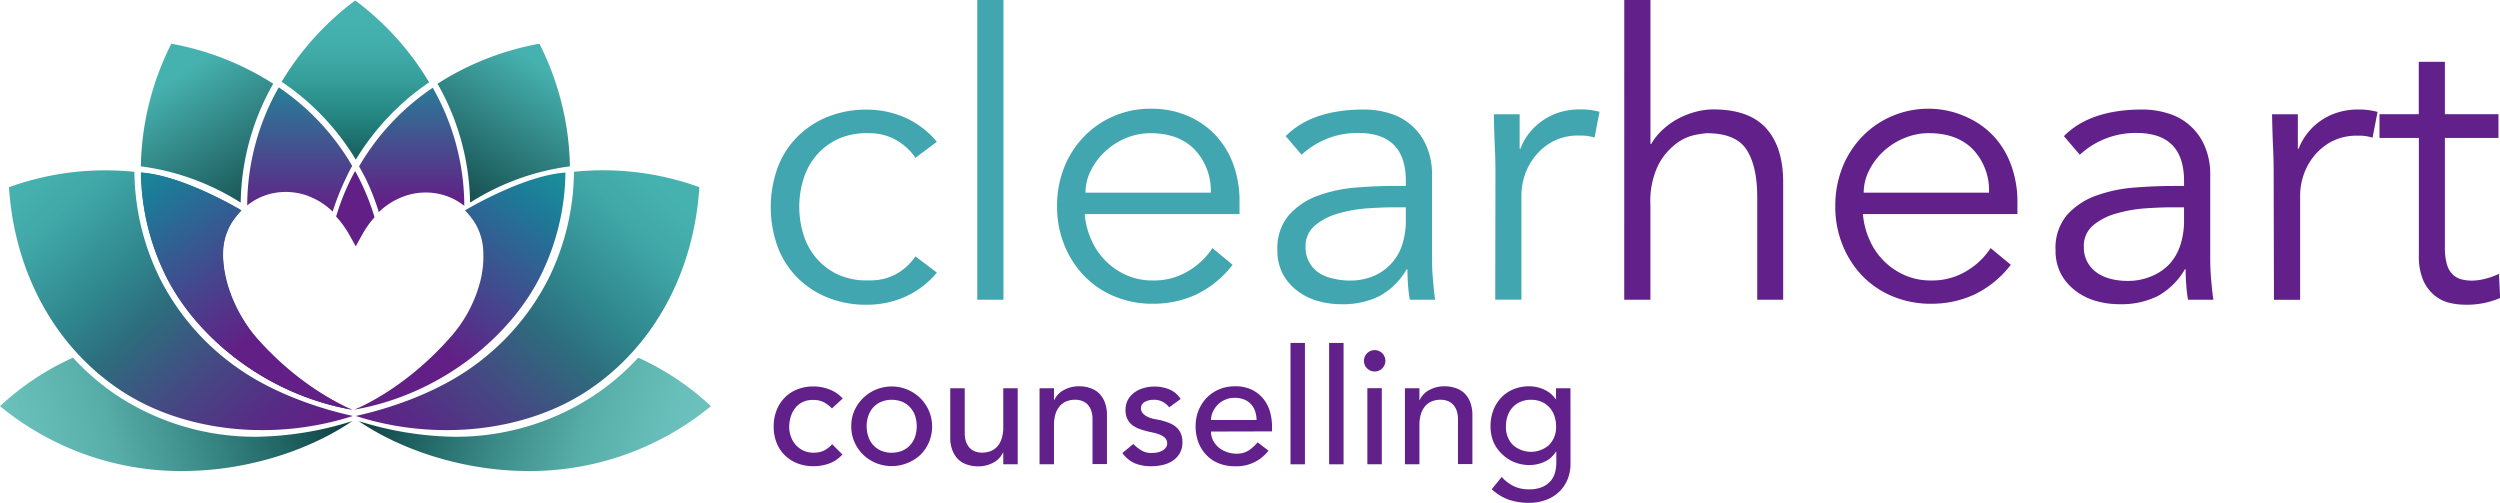
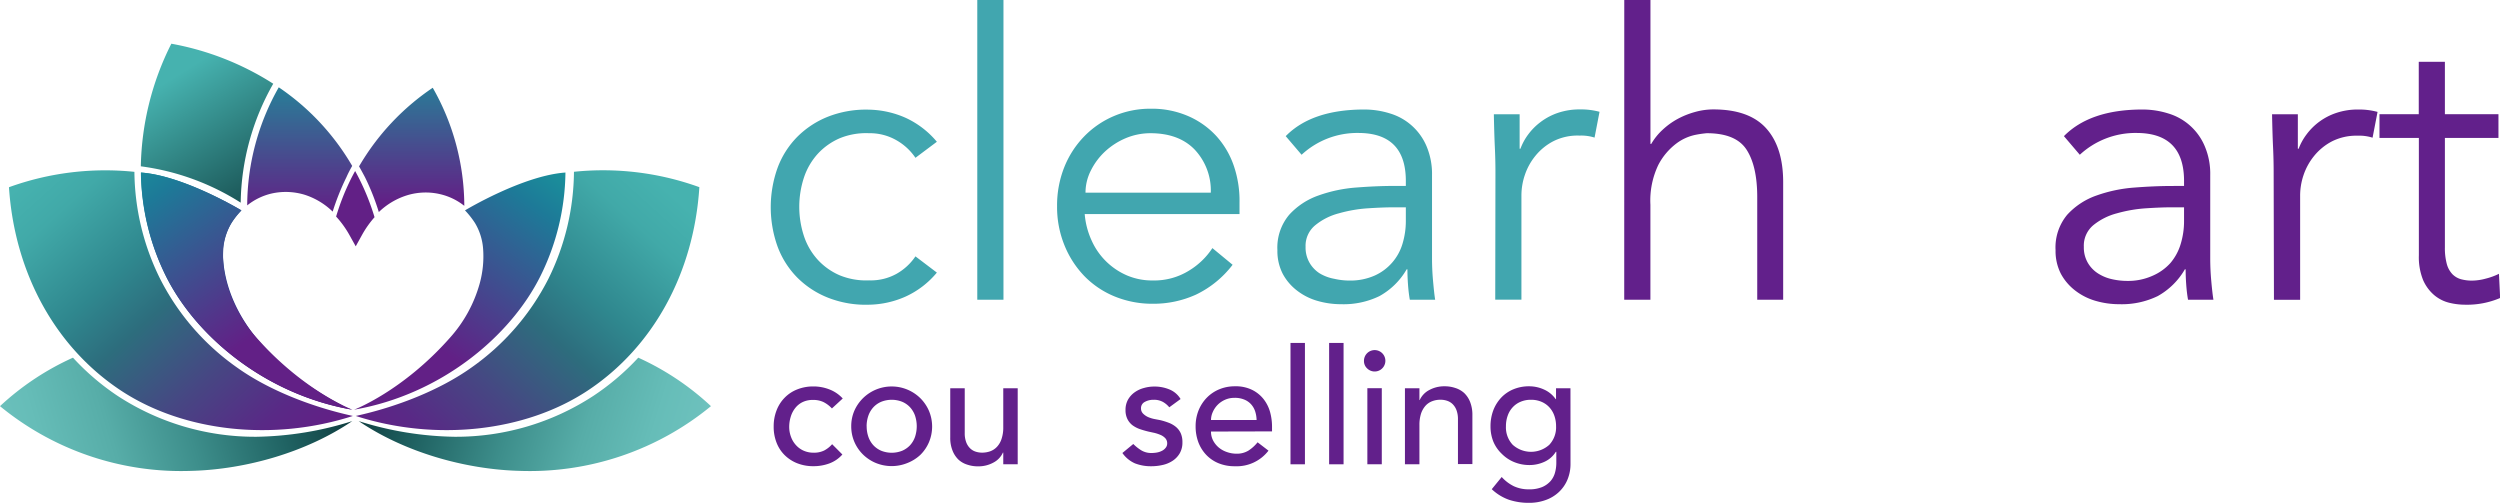
<svg xmlns="http://www.w3.org/2000/svg" xmlns:xlink="http://www.w3.org/1999/xlink" viewBox="0 0 502.21 101.01">
  <defs>
    <style>.cls-1{fill:#62208b;}.cls-2{fill:#41a6af;}.cls-3{fill:url(#linear-gradient);}.cls-4{fill:url(#linear-gradient-2);}.cls-5{fill:url(#linear-gradient-3);}.cls-6{fill:url(#linear-gradient-4);}.cls-7{fill:url(#linear-gradient-5);}.cls-8{fill:url(#linear-gradient-6);}.cls-9{fill:#622086;}.cls-10{fill:url(#linear-gradient-7);}.cls-11{fill:url(#linear-gradient-8);}.cls-12{fill:url(#linear-gradient-9);}.cls-13{fill:url(#linear-gradient-10);}.cls-14{fill:url(#linear-gradient-11);}.cls-15{fill:url(#linear-gradient-12);}</style>
    <linearGradient id="linear-gradient" x1="-713.53" y1="659.38" x2="-713.53" y2="659.63" gradientTransform="matrix(145.18, 0, 0, -156.66, 103662.18, 103336.62)" gradientUnits="userSpaceOnUse">
      <stop offset="0" stop-color="#0f3d3f" />
      <stop offset="0.14" stop-color="#175a5a" />
      <stop offset="0.36" stop-color="#23837f" />
      <stop offset="0.57" stop-color="#379f9b" />
      <stop offset="0.74" stop-color="#42aeab" />
      <stop offset="0.87" stop-color="#46b2af" />
    </linearGradient>
    <linearGradient id="linear-gradient-2" x1="-712.62" y1="660.38" x2="-712.82" y2="660.55" gradientTransform="matrix(338.32, 0, 0, -255.75, 241158.72, 168979.74)" gradientUnits="userSpaceOnUse">
      <stop offset="0.01" stop-color="#622086" />
      <stop offset="0.12" stop-color="#592986" />
      <stop offset="0.31" stop-color="#464783" />
      <stop offset="0.52" stop-color="#2d6d7d" />
      <stop offset="0.66" stop-color="#2f878e" />
      <stop offset="0.88" stop-color="#41a9a8" />
      <stop offset="1" stop-color="#46b2af" />
    </linearGradient>
    <linearGradient id="linear-gradient-3" x1="-712.64" y1="659.58" x2="-712.77" y2="659.83" gradientTransform="matrix(130.33, 0, 0, -156.43, 92932.33, 103225.22)" gradientUnits="userSpaceOnUse">
      <stop offset="0" stop-color="#0f3d3f" />
      <stop offset="0.87" stop-color="#46b2af" />
    </linearGradient>
    <linearGradient id="linear-gradient-4" x1="-713.61" y1="660.38" x2="-713.41" y2="660.55" gradientTransform="matrix(338.32, 0, 0, -255.75, 241499.73, 168979.74)" xlink:href="#linear-gradient-2" />
    <linearGradient id="linear-gradient-5" x1="-714.58" y1="659.58" x2="-714.45" y2="659.83" gradientTransform="matrix(130.33, 0, 0, -156.43, 93225.04, 103225.22)" xlink:href="#linear-gradient-3" />
    <linearGradient id="linear-gradient-6" x1="-712.6" y1="661.58" x2="-712.81" y2="661.56" gradientTransform="matrix(346.71, 0, 0, -111.37, 247135.88, 73764.41)" gradientUnits="userSpaceOnUse">
      <stop offset="0" stop-color="#0f3d3f" />
      <stop offset="0.2" stop-color="#206363" />
      <stop offset="0.45" stop-color="#3d8e8b" />
      <stop offset="0.67" stop-color="#57ada8" />
      <stop offset="0.87" stop-color="#66bdb8" />
      <stop offset="1" stop-color="#6dc1bd" />
    </linearGradient>
    <linearGradient id="linear-gradient-7" x1="-713.39" y1="659.65" x2="-713.39" y2="659.91" gradientTransform="matrix(103.55, 0, 0, -122.34, 73931.46, 80743.91)" gradientUnits="userSpaceOnUse">
      <stop offset="0" stop-color="#622086" />
      <stop offset="1" stop-color="#19979c" />
    </linearGradient>
    <linearGradient id="linear-gradient-8" x1="-712.81" y1="660.36" x2="-713" y2="660.57" gradientTransform="matrix(207.93, 0, 0, -233.39, 148285.4, 154202.01)" gradientUnits="userSpaceOnUse">
      <stop offset="0" stop-color="#490d7a" />
      <stop offset="0.12" stop-color="#450e7a" />
      <stop offset="0.31" stop-color="#3b1c80" />
      <stop offset="0.54" stop-color="#2b3e8a" />
      <stop offset="0.79" stop-color="#166e94" />
      <stop offset="1" stop-color="#19979c" />
    </linearGradient>
    <linearGradient id="linear-gradient-9" x1="-712.89" y1="660.42" x2="-713" y2="660.59" gradientTransform="matrix(207.93, 0, 0, -233.39, 148285.41, 154202.02)" gradientUnits="userSpaceOnUse">
      <stop offset="0" stop-color="#622086" />
      <stop offset="0.75" stop-color="#1d7a98" />
      <stop offset="1" stop-color="#19979c" />
    </linearGradient>
    <linearGradient id="linear-gradient-10" x1="-714.24" y1="659.66" x2="-714.24" y2="659.91" gradientTransform="matrix(103.56, 0, 0, -122.35, 74051.07, 80749.63)" gradientUnits="userSpaceOnUse">
      <stop offset="0" stop-color="#622086" />
      <stop offset="1" stop-color="#19979c" />
    </linearGradient>
    <linearGradient id="linear-gradient-11" x1="-713.62" y1="661.58" x2="-713.42" y2="661.56" gradientTransform="matrix(346.71, 0, 0, -111.37, 247490.28, 73764.41)" xlink:href="#linear-gradient-6" />
    <linearGradient id="linear-gradient-12" x1="-713.72" y1="660.42" x2="-713.61" y2="660.59" gradientTransform="matrix(207.94, 0, 0, -233.39, 148497.55, 154202.68)" xlink:href="#linear-gradient-9" />
  </defs>
  <g id="Layer_2" data-name="Layer 2">
    <g id="Layer_1-2" data-name="Layer 1">
      <path class="cls-1" d="M167.12,82.05a6.14,6.14,0,0,0-1.69-1.28,4.76,4.76,0,0,0-2.11-.43,4.65,4.65,0,0,0-2.08.43,4.17,4.17,0,0,0-1.49,1.2,5.14,5.14,0,0,0-.9,1.74,6.7,6.7,0,0,0-.31,2.05,5.6,5.6,0,0,0,.36,2,4.88,4.88,0,0,0,1,1.66,4.47,4.47,0,0,0,1.55,1.12,4.87,4.87,0,0,0,2,.4,4.64,4.64,0,0,0,2.09-.43,5.48,5.48,0,0,0,1.62-1.28l2.06,2.07a6.5,6.5,0,0,1-2.63,1.8,9.09,9.09,0,0,1-3.18.55,8.69,8.69,0,0,1-3.24-.58,7.5,7.5,0,0,1-2.53-1.63A7.1,7.1,0,0,1,156,88.93a8.61,8.61,0,0,1-.58-3.24,8.74,8.74,0,0,1,.58-3.25,7.34,7.34,0,0,1,1.63-2.55,7.15,7.15,0,0,1,2.51-1.66,8.58,8.58,0,0,1,3.27-.6,8.71,8.71,0,0,1,3.21.6,7,7,0,0,1,2.67,1.82Z" />
      <path class="cls-1" d="M171,85.63a7.78,7.78,0,0,1,.63-3.13A8.16,8.16,0,0,1,173.35,80a8.22,8.22,0,0,1,11.54,0,8.16,8.16,0,0,1,1.73,2.55,8.12,8.12,0,0,1,0,6.27,7.94,7.94,0,0,1-1.73,2.55A8.18,8.18,0,0,1,182.31,93a8.39,8.39,0,0,1-6.38,0,8.18,8.18,0,0,1-2.58-1.71,7.94,7.94,0,0,1-1.73-2.55A7.83,7.83,0,0,1,171,85.63Zm3.1,0a6.4,6.4,0,0,0,.35,2.14,4.84,4.84,0,0,0,1,1.68,4.72,4.72,0,0,0,1.58,1.1,5.71,5.71,0,0,0,4.2,0,4.72,4.72,0,0,0,1.58-1.1,4.84,4.84,0,0,0,1-1.68,6.75,6.75,0,0,0,0-4.29,4.89,4.89,0,0,0-1-1.67,4.58,4.58,0,0,0-1.58-1.1,5.71,5.71,0,0,0-4.2,0,4.58,4.58,0,0,0-1.58,1.1,4.89,4.89,0,0,0-1,1.67A6.46,6.46,0,0,0,174.09,85.63Z" />
      <path class="cls-1" d="M204.44,93.27h-2.9V90.92h-.07a4.22,4.22,0,0,1-1.9,2,6.25,6.25,0,0,1-3.13.76,6.51,6.51,0,0,1-2.13-.34,4.64,4.64,0,0,1-1.76-1,5.07,5.07,0,0,1-1.2-1.82,6.8,6.8,0,0,1-.46-2.63V78h2.91v9a5,5,0,0,0,.29,1.82,3.32,3.32,0,0,0,.77,1.22,2.78,2.78,0,0,0,1.11.68,4.13,4.13,0,0,0,1.31.21,4.86,4.86,0,0,0,1.68-.29,3.5,3.5,0,0,0,1.35-.92,4.21,4.21,0,0,0,.9-1.6,7.05,7.05,0,0,0,.33-2.29V78h2.9Z" />
-       <path class="cls-1" d="M208.83,78h2.9v2.36h.06a4.24,4.24,0,0,1,1.91-2,6.23,6.23,0,0,1,3.13-.76,6.52,6.52,0,0,1,2.11.34,4.64,4.64,0,0,1,1.77,1,5,5,0,0,1,1.21,1.83,7,7,0,0,1,.45,2.63v9.83h-2.9v-9a5.15,5.15,0,0,0-.29-1.82,3.36,3.36,0,0,0-.77-1.23,3,3,0,0,0-1.12-.67,4.07,4.07,0,0,0-1.3-.21,4.6,4.6,0,0,0-1.68.29,3.46,3.46,0,0,0-1.36.92,4.53,4.53,0,0,0-.9,1.59,7.45,7.45,0,0,0-.32,2.29v7.87h-2.9Z" />
      <path class="cls-1" d="M234.89,81.82a4.49,4.49,0,0,0-1.28-1.08,3.64,3.64,0,0,0-1.85-.43,3.52,3.52,0,0,0-1.79.43,1.39,1.39,0,0,0-.76,1.28,1.45,1.45,0,0,0,.44,1.09,3.36,3.36,0,0,0,1,.68,6.47,6.47,0,0,0,1.27.39l1.16.22a14,14,0,0,1,1.76.55,5.08,5.08,0,0,1,1.42.84,3.59,3.59,0,0,1,.94,1.26,4.39,4.39,0,0,1,.33,1.8,4.28,4.28,0,0,1-.54,2.21,4.54,4.54,0,0,1-1.42,1.5,5.92,5.92,0,0,1-2,.84,10,10,0,0,1-2.24.26,8.82,8.82,0,0,1-3.34-.58A6.06,6.06,0,0,1,225.47,91l2.19-1.81a8.75,8.75,0,0,0,1.58,1.26,3.88,3.88,0,0,0,2.13.55,6,6,0,0,0,1.11-.11,3.57,3.57,0,0,0,1-.36,2.11,2.11,0,0,0,.71-.61,1.36,1.36,0,0,0,.28-.85,1.49,1.49,0,0,0-.41-1.07,2.84,2.84,0,0,0-1-.66,7.66,7.66,0,0,0-1.2-.39l-1.11-.24q-.93-.22-1.77-.51a5.69,5.69,0,0,1-1.49-.78,3.59,3.59,0,0,1-1-1.22,3.94,3.94,0,0,1-.39-1.84,4.18,4.18,0,0,1,.5-2.08,4.57,4.57,0,0,1,1.33-1.47,5.74,5.74,0,0,1,1.87-.87,7.62,7.62,0,0,1,2.11-.29,7.74,7.74,0,0,1,3,.58,4.64,4.64,0,0,1,2.25,1.93Z" />
      <path class="cls-1" d="M243.27,86.69a3.87,3.87,0,0,0,.44,1.83,4.68,4.68,0,0,0,1.14,1.4,5.16,5.16,0,0,0,1.65.9,5.75,5.75,0,0,0,1.93.32,4.42,4.42,0,0,0,2.36-.62,7.75,7.75,0,0,0,1.84-1.67l2.19,1.68a8.06,8.06,0,0,1-6.77,3.13,8.41,8.41,0,0,1-3.28-.61,7.16,7.16,0,0,1-2.48-1.7,7.59,7.59,0,0,1-1.57-2.54,9.15,9.15,0,0,1-.54-3.18,8.52,8.52,0,0,1,.59-3.18,7.89,7.89,0,0,1,1.65-2.55,7.51,7.51,0,0,1,2.5-1.69,8,8,0,0,1,3.16-.61,7.44,7.44,0,0,1,3.43.71,6.73,6.73,0,0,1,2.31,1.85,7.5,7.5,0,0,1,1.31,2.58,11.11,11.11,0,0,1,.4,2.92v1Zm9.16-2.32a6.13,6.13,0,0,0-.3-1.77,4,4,0,0,0-.83-1.41,3.74,3.74,0,0,0-1.37-.93,4.88,4.88,0,0,0-1.92-.34,4.63,4.63,0,0,0-1.95.4,4.81,4.81,0,0,0-1.5,1.05,4.87,4.87,0,0,0-.95,1.44,4,4,0,0,0-.34,1.56Z" />
      <path class="cls-1" d="M259.24,68.89h2.9V93.27h-2.9Z" />
      <path class="cls-1" d="M267,68.89h2.9V93.27H267Z" />
      <path class="cls-1" d="M274,72.5a2.15,2.15,0,1,1,.63,1.5A2,2,0,0,1,274,72.5Zm.68,5.48h2.9V93.27h-2.9Z" />
      <path class="cls-1" d="M282.23,78h2.91v2.36h.06a4.26,4.26,0,0,1,1.9-2,6.28,6.28,0,0,1,3.13-.76,6.58,6.58,0,0,1,2.12.34,4.79,4.79,0,0,1,1.77,1,5,5,0,0,1,1.21,1.83,7,7,0,0,1,.45,2.63v9.83h-2.9v-9a5.15,5.15,0,0,0-.29-1.82,3.38,3.38,0,0,0-.78-1.23,2.88,2.88,0,0,0-1.11-.67,4.09,4.09,0,0,0-1.31-.21,4.55,4.55,0,0,0-1.67.29,3.46,3.46,0,0,0-1.36.92,4.53,4.53,0,0,0-.9,1.59,7.45,7.45,0,0,0-.32,2.29v7.87h-2.91Z" />
      <path class="cls-1" d="M315.49,93.14a8.15,8.15,0,0,1-.6,3.18,7.15,7.15,0,0,1-1.69,2.48,7.5,7.5,0,0,1-2.65,1.63,9.57,9.57,0,0,1-3.41.58,12.47,12.47,0,0,1-4-.61,9.72,9.72,0,0,1-3.47-2.13l2-2.45a8,8,0,0,0,2.45,1.86,7,7,0,0,0,3,.62,6.75,6.75,0,0,0,2.68-.46,4.74,4.74,0,0,0,1.69-1.21,4.34,4.34,0,0,0,.89-1.7,7.33,7.33,0,0,0,.26-1.91V90.76h-.1a5.22,5.22,0,0,1-2.27,2,7.18,7.18,0,0,1-3,.66,8,8,0,0,1-3.11-.6,7.44,7.44,0,0,1-2.47-1.65A7.23,7.23,0,0,1,300,88.74a8.16,8.16,0,0,1-.58-3.11,9.06,9.06,0,0,1,.54-3.15,7.79,7.79,0,0,1,1.57-2.56A7.12,7.12,0,0,1,304,78.21a8.09,8.09,0,0,1,3.21-.61,7.17,7.17,0,0,1,3,.67,5.63,5.63,0,0,1,2.3,1.91h.07V78h2.9Zm-7.94-12.83a5.19,5.19,0,0,0-2.09.4,4.49,4.49,0,0,0-1.58,1.1,4.74,4.74,0,0,0-1,1.67,6.22,6.22,0,0,0-.36,2.15,5.09,5.09,0,0,0,1.36,3.72,5.49,5.49,0,0,0,7.35,0,5.13,5.13,0,0,0,1.36-3.72,6.22,6.22,0,0,0-.36-2.15,4.89,4.89,0,0,0-1-1.67,4.58,4.58,0,0,0-1.58-1.1A5.21,5.21,0,0,0,307.55,80.31Z" />
      <path class="cls-2" d="M183.9,31.7a11.39,11.39,0,0,0-3.79-3.51,10.72,10.72,0,0,0-5.53-1.43,13.93,13.93,0,0,0-5.86,1,13,13,0,0,0-4.42,3.11,13.35,13.35,0,0,0-2.78,4.74,18.83,18.83,0,0,0,0,11.87,13.22,13.22,0,0,0,2.78,4.73,12.88,12.88,0,0,0,4.42,3.11,13.93,13.93,0,0,0,5.86,1A10.63,10.63,0,0,0,180.11,55a11.26,11.26,0,0,0,3.79-3.5l4.3,3.26a17.67,17.67,0,0,1-6.29,4.82,18.76,18.76,0,0,1-7.33,1.63,20.7,20.7,0,0,1-8.2-1.39,18.16,18.16,0,0,1-6.26-4.1,17.59,17.59,0,0,1-3.94-6.25,23.47,23.47,0,0,1,0-15.69,17.51,17.51,0,0,1,3.94-6.25,18.18,18.18,0,0,1,6.26-4.11,20.88,20.88,0,0,1,8.2-1.39,18.94,18.94,0,0,1,7.33,1.63,17.9,17.9,0,0,1,6.29,4.82Z" />
      <path class="cls-2" d="M201.58,60.21h-5.26V0h5.26Z" />
      <path class="cls-2" d="M217.9,43a15.83,15.83,0,0,0,1.36,5.25,13.72,13.72,0,0,0,7.16,7.09,12.92,12.92,0,0,0,5.18,1,13.24,13.24,0,0,0,7.29-2,14.69,14.69,0,0,0,4.66-4.5l4.06,3.35a20.24,20.24,0,0,1-7.37,6,20.61,20.61,0,0,1-8.64,1.83,19.91,19.91,0,0,1-7.69-1.47,18,18,0,0,1-6.09-4.1,19.33,19.33,0,0,1-4-6.21,20.38,20.38,0,0,1-1.47-7.81,20.73,20.73,0,0,1,1.43-7.8,18.91,18.91,0,0,1,4-6.21,18.3,18.3,0,0,1,6-4.11,18.55,18.55,0,0,1,7.4-1.47,18.3,18.3,0,0,1,7.57,1.51,16.67,16.67,0,0,1,5.61,4,17.1,17.1,0,0,1,3.47,5.89A21.68,21.68,0,0,1,249,40.62V43Zm25.33-4.3A12,12,0,0,0,240,30.06q-3.18-3.3-8.92-3.3a12.81,12.81,0,0,0-4.94,1A14.23,14.23,0,0,0,222,30.42a13.33,13.33,0,0,0-2.86,3.83,9.81,9.81,0,0,0-1.08,4.46Z" />
      <path class="cls-2" d="M282.41,37.35v-1q0-9.64-9.56-9.64a16.43,16.43,0,0,0-11.38,4.38l-3.19-3.74Q263.53,22,274.05,22a17.14,17.14,0,0,1,5.21.8,11.57,11.57,0,0,1,7.29,6.53,14.26,14.26,0,0,1,1.12,5.89V51.85c0,1.43.06,2.93.2,4.5s.27,2.85.43,3.86h-5.09c-.16-.9-.28-1.89-.36-3s-.12-2.1-.12-3.1h-.16a14.27,14.27,0,0,1-5.46,5.37,16.46,16.46,0,0,1-7.68,1.63,16.93,16.93,0,0,1-4.78-.67,12.1,12.1,0,0,1-4.1-2.07A10.47,10.47,0,0,1,257.68,55a10,10,0,0,1-1.07-4.74A10.22,10.22,0,0,1,259,43.12a14.39,14.39,0,0,1,5.89-3.86,28.85,28.85,0,0,1,7.57-1.59q4-.31,7.36-.32Zm-2.71,4.3c-1.32,0-3,.07-5,.2a28.11,28.11,0,0,0-5.73,1,12.45,12.45,0,0,0-4.7,2.35,5.34,5.34,0,0,0-2,4.38,6.11,6.11,0,0,0,.76,3.14,6.24,6.24,0,0,0,2,2.15A8.61,8.61,0,0,0,268,56a13.81,13.81,0,0,0,3.14.36,12,12,0,0,0,5-1A10.15,10.15,0,0,0,281.73,49a15.72,15.72,0,0,0,.68-4.66V41.65Z" />
      <path class="cls-2" d="M300.41,34.56q0-2.46-.12-5c-.08-1.7-.15-3.91-.2-6.61h5.18v6.93h.16A11.54,11.54,0,0,1,307,27a12.18,12.18,0,0,1,2.51-2.51A12.32,12.32,0,0,1,313,22.66a13.49,13.49,0,0,1,4.42-.68,14.15,14.15,0,0,1,3.9.48l-1,5.18a8.74,8.74,0,0,0-3-.4A10.76,10.76,0,0,0,312,28.39a11.42,11.42,0,0,0-3.59,2.95,12.27,12.27,0,0,0-2.11,3.86,12.83,12.83,0,0,0-.67,4v21h-5.26Z" />
      <path class="cls-1" d="M326.29,0h5.26V28.91h.16a12,12,0,0,1,2.23-2.79,14.67,14.67,0,0,1,3-2.19,16.38,16.38,0,0,1,3.55-1.43,13.6,13.6,0,0,1,3.7-.52q7.17,0,10.59,3.78t3.43,10.79V60.21H353V39.58q0-6.21-2.15-9.52c-1.43-2.2-4.09-3.3-8-3.3a20.79,20.79,0,0,0-2.23.32,9.61,9.61,0,0,0-3.87,1.75,12.72,12.72,0,0,0-3.62,4.3,16.56,16.56,0,0,0-1.59,8V60.21h-5.26Z" />
-       <path class="cls-1" d="M374.23,43a15.83,15.83,0,0,0,1.36,5.25,13.69,13.69,0,0,0,7.17,7.09,12.84,12.84,0,0,0,5.17,1,13.2,13.2,0,0,0,7.29-2,14.59,14.59,0,0,0,4.66-4.5l4.06,3.35a20.24,20.24,0,0,1-7.37,6,20.61,20.61,0,0,1-8.64,1.83,19.83,19.83,0,0,1-7.68-1.47,18,18,0,0,1-6.1-4.1,19.33,19.33,0,0,1-4-6.21,20.38,20.38,0,0,1-1.47-7.81,20.93,20.93,0,0,1,1.43-7.8,19.07,19.07,0,0,1,4-6.21,18.3,18.3,0,0,1,6-4.11,18.55,18.55,0,0,1,7.4-1.47A18.3,18.3,0,0,1,395,23.49a16.81,16.81,0,0,1,5.62,4,17.24,17.24,0,0,1,3.46,5.89,21.43,21.43,0,0,1,1.19,7.21V43Zm25.33-4.3a11.93,11.93,0,0,0-3.19-8.65q-3.18-3.3-8.92-3.3a12.73,12.73,0,0,0-4.93,1,14,14,0,0,0-4.18,2.67,13.18,13.18,0,0,0-2.87,3.83,9.81,9.81,0,0,0-1.08,4.46Z" />
      <path class="cls-1" d="M438.74,37.35v-1q0-9.64-9.55-9.64a16.44,16.44,0,0,0-11.39,4.38l-3.19-3.74Q419.88,22,430.38,22a17.25,17.25,0,0,1,5.22.8,11.52,11.52,0,0,1,7.28,6.53A14.1,14.1,0,0,1,444,35.2V51.85c0,1.43.06,2.93.2,4.5s.28,2.85.44,3.86h-5.1c-.16-.9-.28-1.89-.36-3s-.12-2.1-.12-3.1h-.16a14.32,14.32,0,0,1-5.45,5.37,16.53,16.53,0,0,1-7.69,1.63,16.93,16.93,0,0,1-4.78-.67,12.19,12.19,0,0,1-4.1-2.07A10.6,10.6,0,0,1,414,55a10,10,0,0,1-1.07-4.74,10.22,10.22,0,0,1,2.35-7.13,14.39,14.39,0,0,1,5.89-3.86,28.94,28.94,0,0,1,7.57-1.59q4-.31,7.36-.32ZM436,41.65c-1.32,0-3,.07-5,.2a28.21,28.21,0,0,0-5.74,1,12.53,12.53,0,0,0-4.7,2.35,5.34,5.34,0,0,0-1.95,4.38,6.11,6.11,0,0,0,.76,3.14,6.24,6.24,0,0,0,2,2.15,8.61,8.61,0,0,0,2.83,1.2,13.81,13.81,0,0,0,3.14.36,11.93,11.93,0,0,0,5-1A10.35,10.35,0,0,0,436,52.84,10.56,10.56,0,0,0,438.07,49a15.72,15.72,0,0,0,.67-4.66V41.65Z" />
      <path class="cls-1" d="M456.74,34.56q0-2.46-.12-5c-.08-1.7-.15-3.91-.2-6.61h5.18v6.93h.16A11.54,11.54,0,0,1,463.35,27a12.27,12.27,0,0,1,5.93-4.3A13.49,13.49,0,0,1,473.7,22a14.27,14.27,0,0,1,3.91.48l-1,5.18a8.71,8.71,0,0,0-3-.4,10.8,10.8,0,0,0-5.18,1.15,11.42,11.42,0,0,0-3.59,2.95,12.27,12.27,0,0,0-2.11,3.86,12.83,12.83,0,0,0-.67,4v21h-5.26Z" />
      <path class="cls-1" d="M501.9,27.71H491.14v22a12.12,12.12,0,0,0,.4,3.38,4.79,4.79,0,0,0,1.12,2,3.9,3.9,0,0,0,1.71,1,8.3,8.3,0,0,0,2.19.28,10.68,10.68,0,0,0,2.79-.4A12.78,12.78,0,0,0,502,55l.24,4.86a16.87,16.87,0,0,1-7.08,1.35,13.57,13.57,0,0,1-3.15-.39,7.46,7.46,0,0,1-3-1.52,8.41,8.41,0,0,1-2.23-3,12.26,12.26,0,0,1-.87-5V27.71H478V22.94h7.89V12.42h5.25V22.94H501.9Z" />
      <g id="Group_47" data-name="Group 47">
        <g id="Group_44" data-name="Group 44">
-           <path id="Path_5088" data-name="Path 5088" class="cls-3" d="M71.36.09A56.91,56.91,0,0,0,56.58,16.42a49.93,49.93,0,0,1,14.9,15.65A49.87,49.87,0,0,1,86.21,16.54,56.76,56.76,0,0,0,71.36.09Z" />
-         </g>
+           </g>
        <g id="Group_45" data-name="Group 45">
          <path id="Path_5089" data-name="Path 5089" class="cls-4" d="M47.59,73.81A48.68,48.68,0,0,1,32.16,56,49.17,49.17,0,0,1,27,34.52a56.83,56.83,0,0,0-25.2,3.09C2.94,54.89,11.15,69.8,24.36,78.5,37,86.81,55,88.69,70.89,83.56,62.71,81.77,54,78.4,47.59,73.81Z" />
        </g>
        <g id="Group_46" data-name="Group 46">
          <path id="Path_5090" data-name="Path 5090" class="cls-5" d="M34.42,8.78a56.8,56.8,0,0,0-6.13,24.63,49.28,49.28,0,0,1,20.06,7.3,49.57,49.57,0,0,1,6.54-23.89A56.7,56.7,0,0,0,34.42,8.78Z" />
        </g>
        <g id="Group_60" data-name="Group 60">
          <path id="Path_5089-2" data-name="Path 5089-2" class="cls-6" d="M94.74,73.81A48.77,48.77,0,0,0,110.17,56a49.31,49.31,0,0,0,5.13-21.49,56.77,56.77,0,0,1,25.19,3.09C139.38,54.89,131.18,69.8,118,78.5c-12.6,8.31-30.6,10.19-46.53,5.06C79.61,81.77,88.32,78.4,94.74,73.81Z" />
        </g>
        <g id="Group_63" data-name="Group 63">
-           <path id="Path_5090-2" data-name="Path 5090-2" class="cls-7" d="M108.36,8.78a56.66,56.66,0,0,1,6.13,24.63,49.28,49.28,0,0,0-20.06,7.3,49.57,49.57,0,0,0-6.54-23.89A56.7,56.7,0,0,1,108.36,8.78Z" />
-         </g>
+           </g>
      </g>
      <g id="Group_48" data-name="Group 48">
        <path id="Path_5091" data-name="Path 5091" class="cls-8" d="M51.55,87.74a50.44,50.44,0,0,1-27.89-8.19,49,49,0,0,1-9-7.7A54.14,54.14,0,0,0,0,81.59a57.31,57.31,0,0,0,38.44,13c11.13-.3,23.22-3.82,32.33-10A67,67,0,0,1,51.55,87.74Z" />
      </g>
      <path id="Path_5092" data-name="Path 5092" class="cls-9" d="M70.15,47.13l1.31,2.35,1.3-2.35a20,20,0,0,1,2.48-3.5,47.71,47.71,0,0,0-3-7.57q-.42-.84-.9-1.71-.48.87-.9,1.71a47.46,47.46,0,0,0-2.92,7.44A19.66,19.66,0,0,1,70.15,47.13Z" />
      <g id="Group_49" data-name="Group 49">
        <path id="Path_5093" data-name="Path 5093" class="cls-10" d="M70.75,33.33A48.48,48.48,0,0,0,56,17.54a48.28,48.28,0,0,0-6.34,23.72,12.29,12.29,0,0,1,4.88-2.38,13,13,0,0,1,6.74.27,14.34,14.34,0,0,1,5.55,3.36,49.13,49.13,0,0,1,2.78-6.95C69.91,34.87,70.3,34.12,70.75,33.33Z" />
      </g>
      <g id="Group_50" data-name="Group 50">
        <path id="Path_5094" data-name="Path 5094" class="cls-11" d="M44.79,50a12.33,12.33,0,0,1,3.69-7.73s-11.6-7-20.18-7.6a48.22,48.22,0,0,0,5,20.75c6.06,12.22,20.06,23.86,37.47,26.89a9.48,9.48,0,0,1-2.26-1,55.13,55.13,0,0,1-4.83-2.8A51.1,51.1,0,0,1,51.52,67.92C47.65,63.16,45,57.4,44.77,51.19,44.76,50.79,44.77,50.41,44.79,50Z" />
      </g>
      <g id="Group_51" data-name="Group 51">
        <path id="Path_5095" data-name="Path 5095" class="cls-12" d="M44.86,50a11.73,11.73,0,0,1,1.65-5.21,17.88,17.88,0,0,1,2-2.53s-11.6-7-20.18-7.6a48.22,48.22,0,0,0,5,20.75c6.06,12.22,20.06,23.86,37.47,26.89,0,0-9.73-3.69-19.23-14.42a27.12,27.12,0,0,1-6-10.93A20.74,20.74,0,0,1,44.86,50Z" />
      </g>
      <g id="Group_56" data-name="Group 56">
        <path id="Path_5099" data-name="Path 5099" class="cls-13" d="M72.13,33.42a48.48,48.48,0,0,1,14.8-15.79,48.07,48.07,0,0,1,6.34,23.72A12.21,12.21,0,0,0,88.39,39a12.57,12.57,0,0,0-2.87-.33,12.76,12.76,0,0,0-3.87.6A14.2,14.2,0,0,0,76.1,42.6a47.29,47.29,0,0,0-2.78-7C73,35,72.58,34.21,72.13,33.42Z" />
      </g>
      <g id="Group_61" data-name="Group 61">
        <path id="Path_5091-2" data-name="Path 5091-2" class="cls-14" d="M91.28,87.74a50.41,50.41,0,0,0,27.88-8.19,49.38,49.38,0,0,0,9.06-7.7,54.09,54.09,0,0,1,14.6,9.74,57.31,57.31,0,0,1-38.44,13c-11.12-.3-23.22-3.82-32.33-10A67,67,0,0,0,91.28,87.74Z" />
      </g>
      <g id="Group_62" data-name="Group 62">
        <path id="Path_5095-2" data-name="Path 5095-2" class="cls-15" d="M97.05,50a11.72,11.72,0,0,0-1.64-5.21,17.24,17.24,0,0,0-2-2.53s11.61-7,20.18-7.6a47.94,47.94,0,0,1-5,20.75c-6.06,12.22-20.06,23.86-37.46,26.89,0,0,9.73-3.69,19.23-14.42A27.12,27.12,0,0,0,96.35,57,20.48,20.48,0,0,0,97.05,50Z" />
      </g>
    </g>
  </g>
</svg>